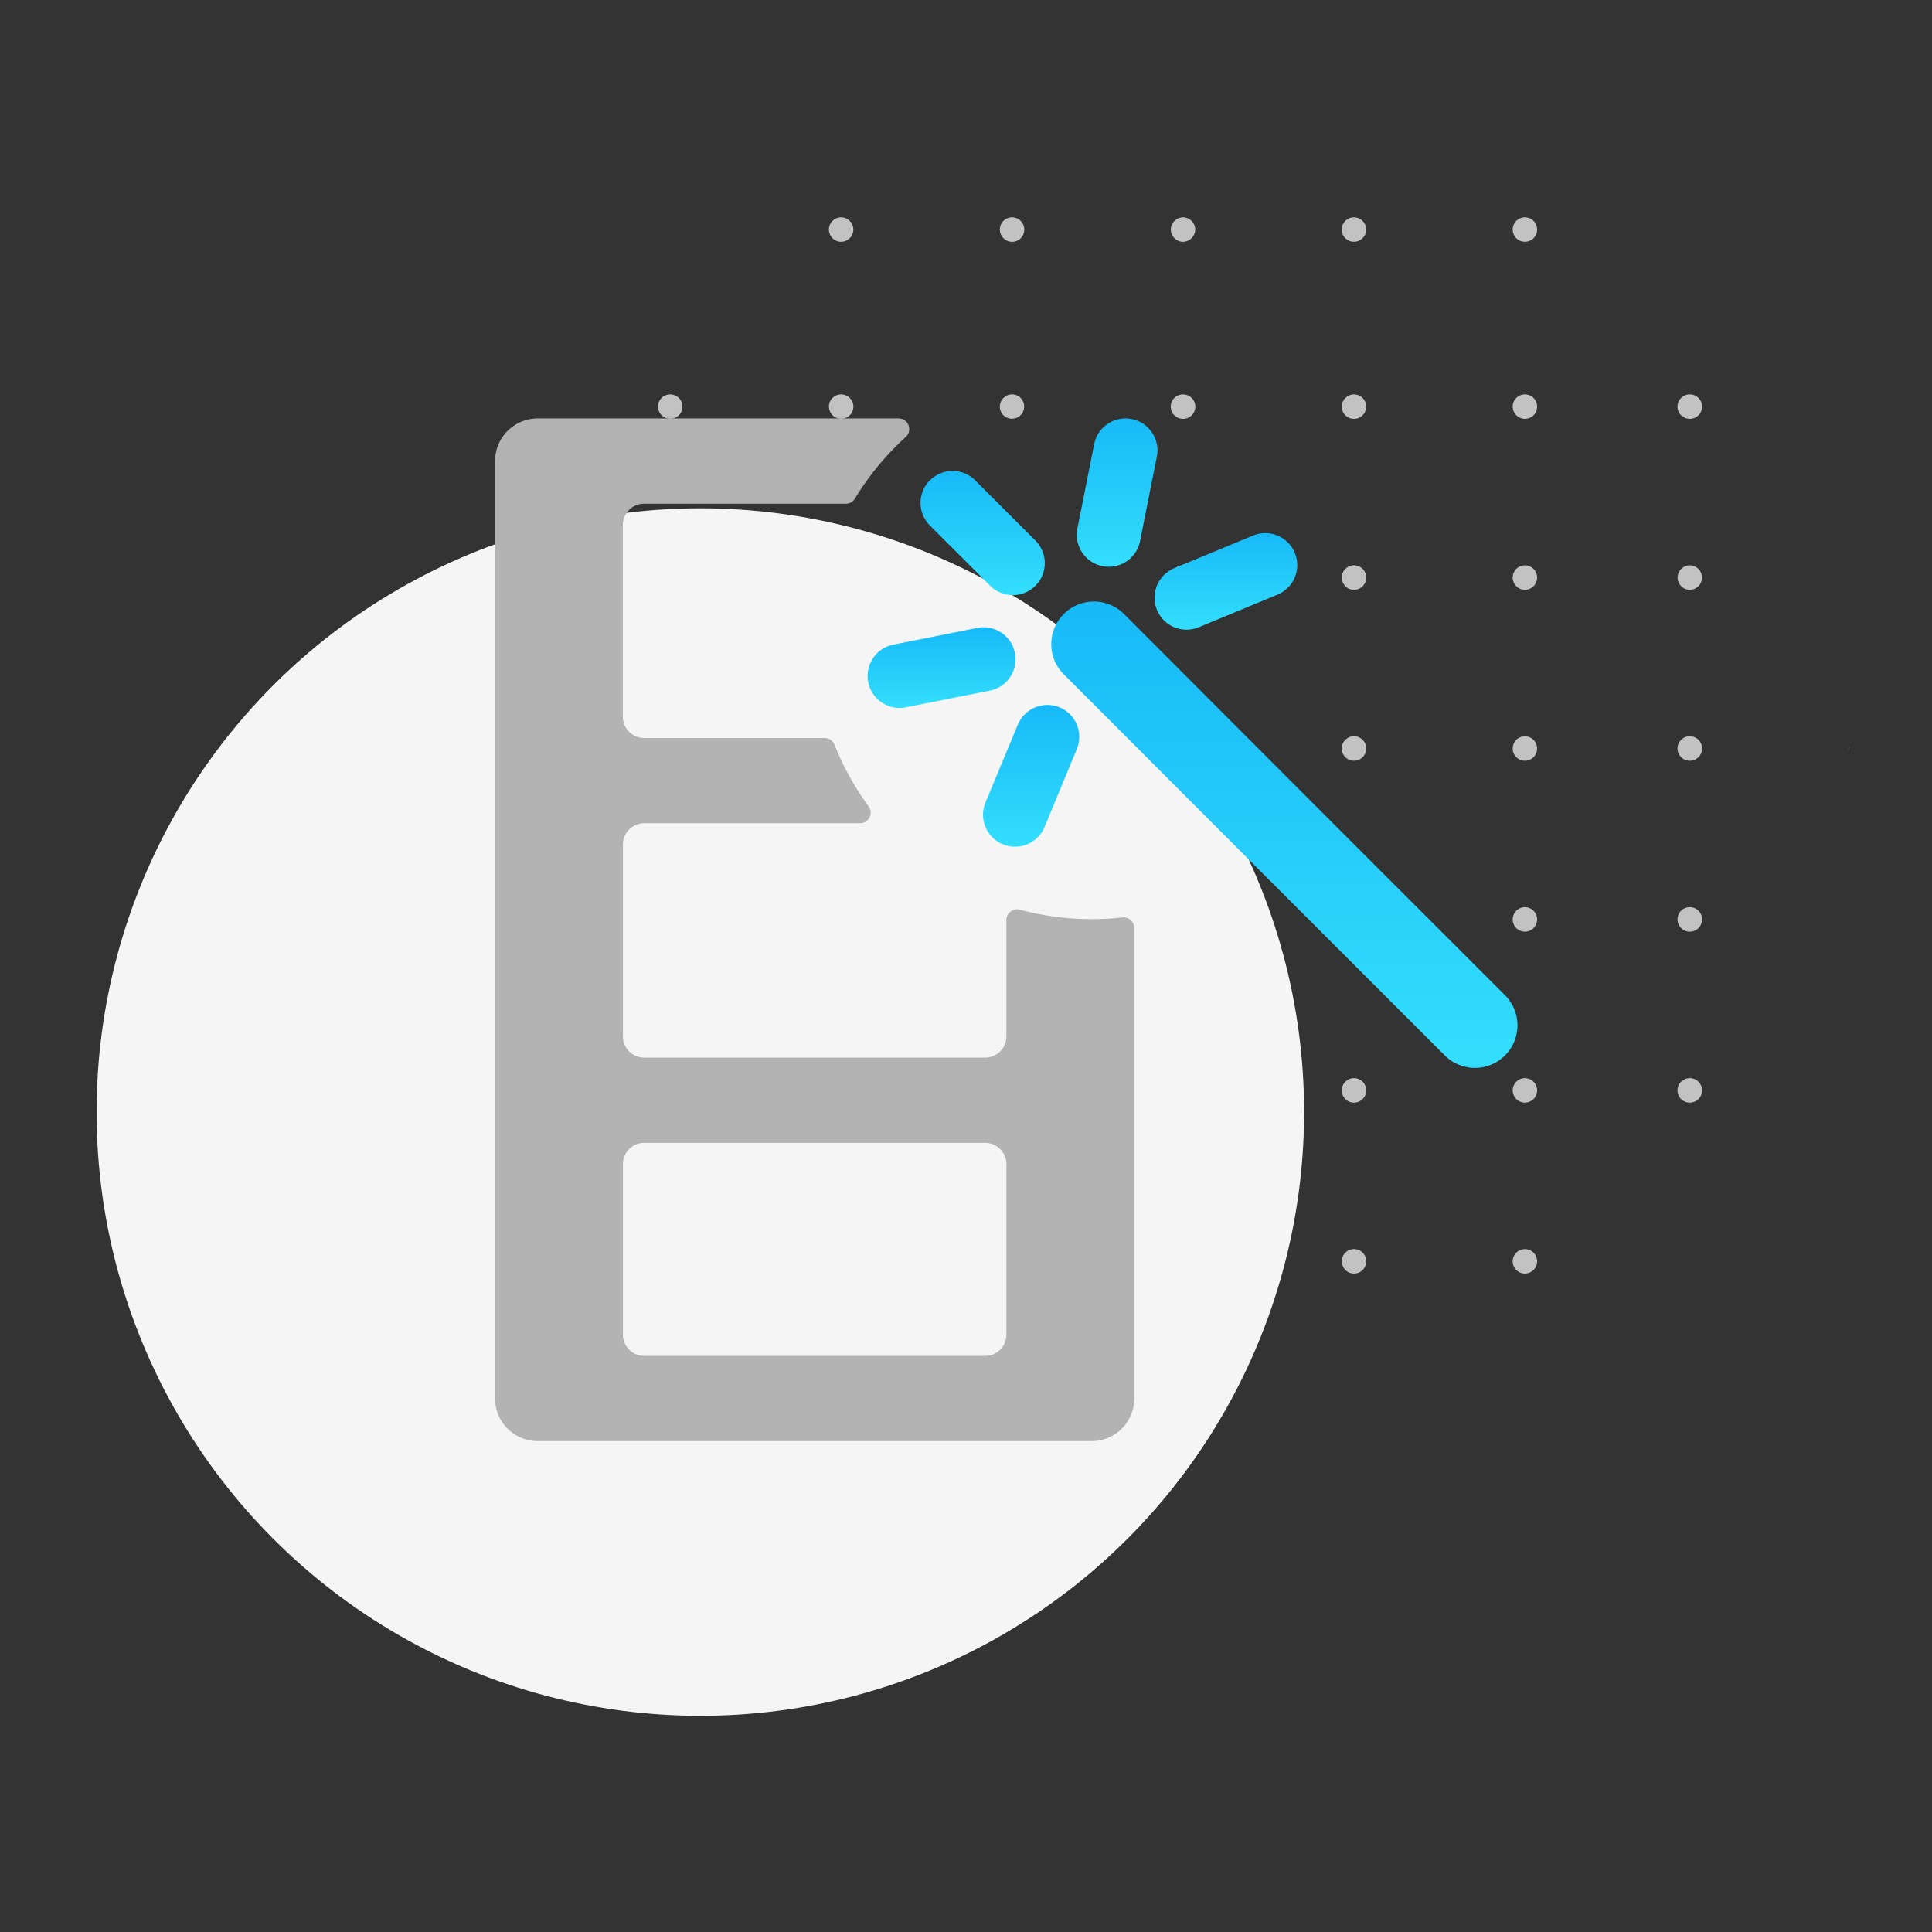
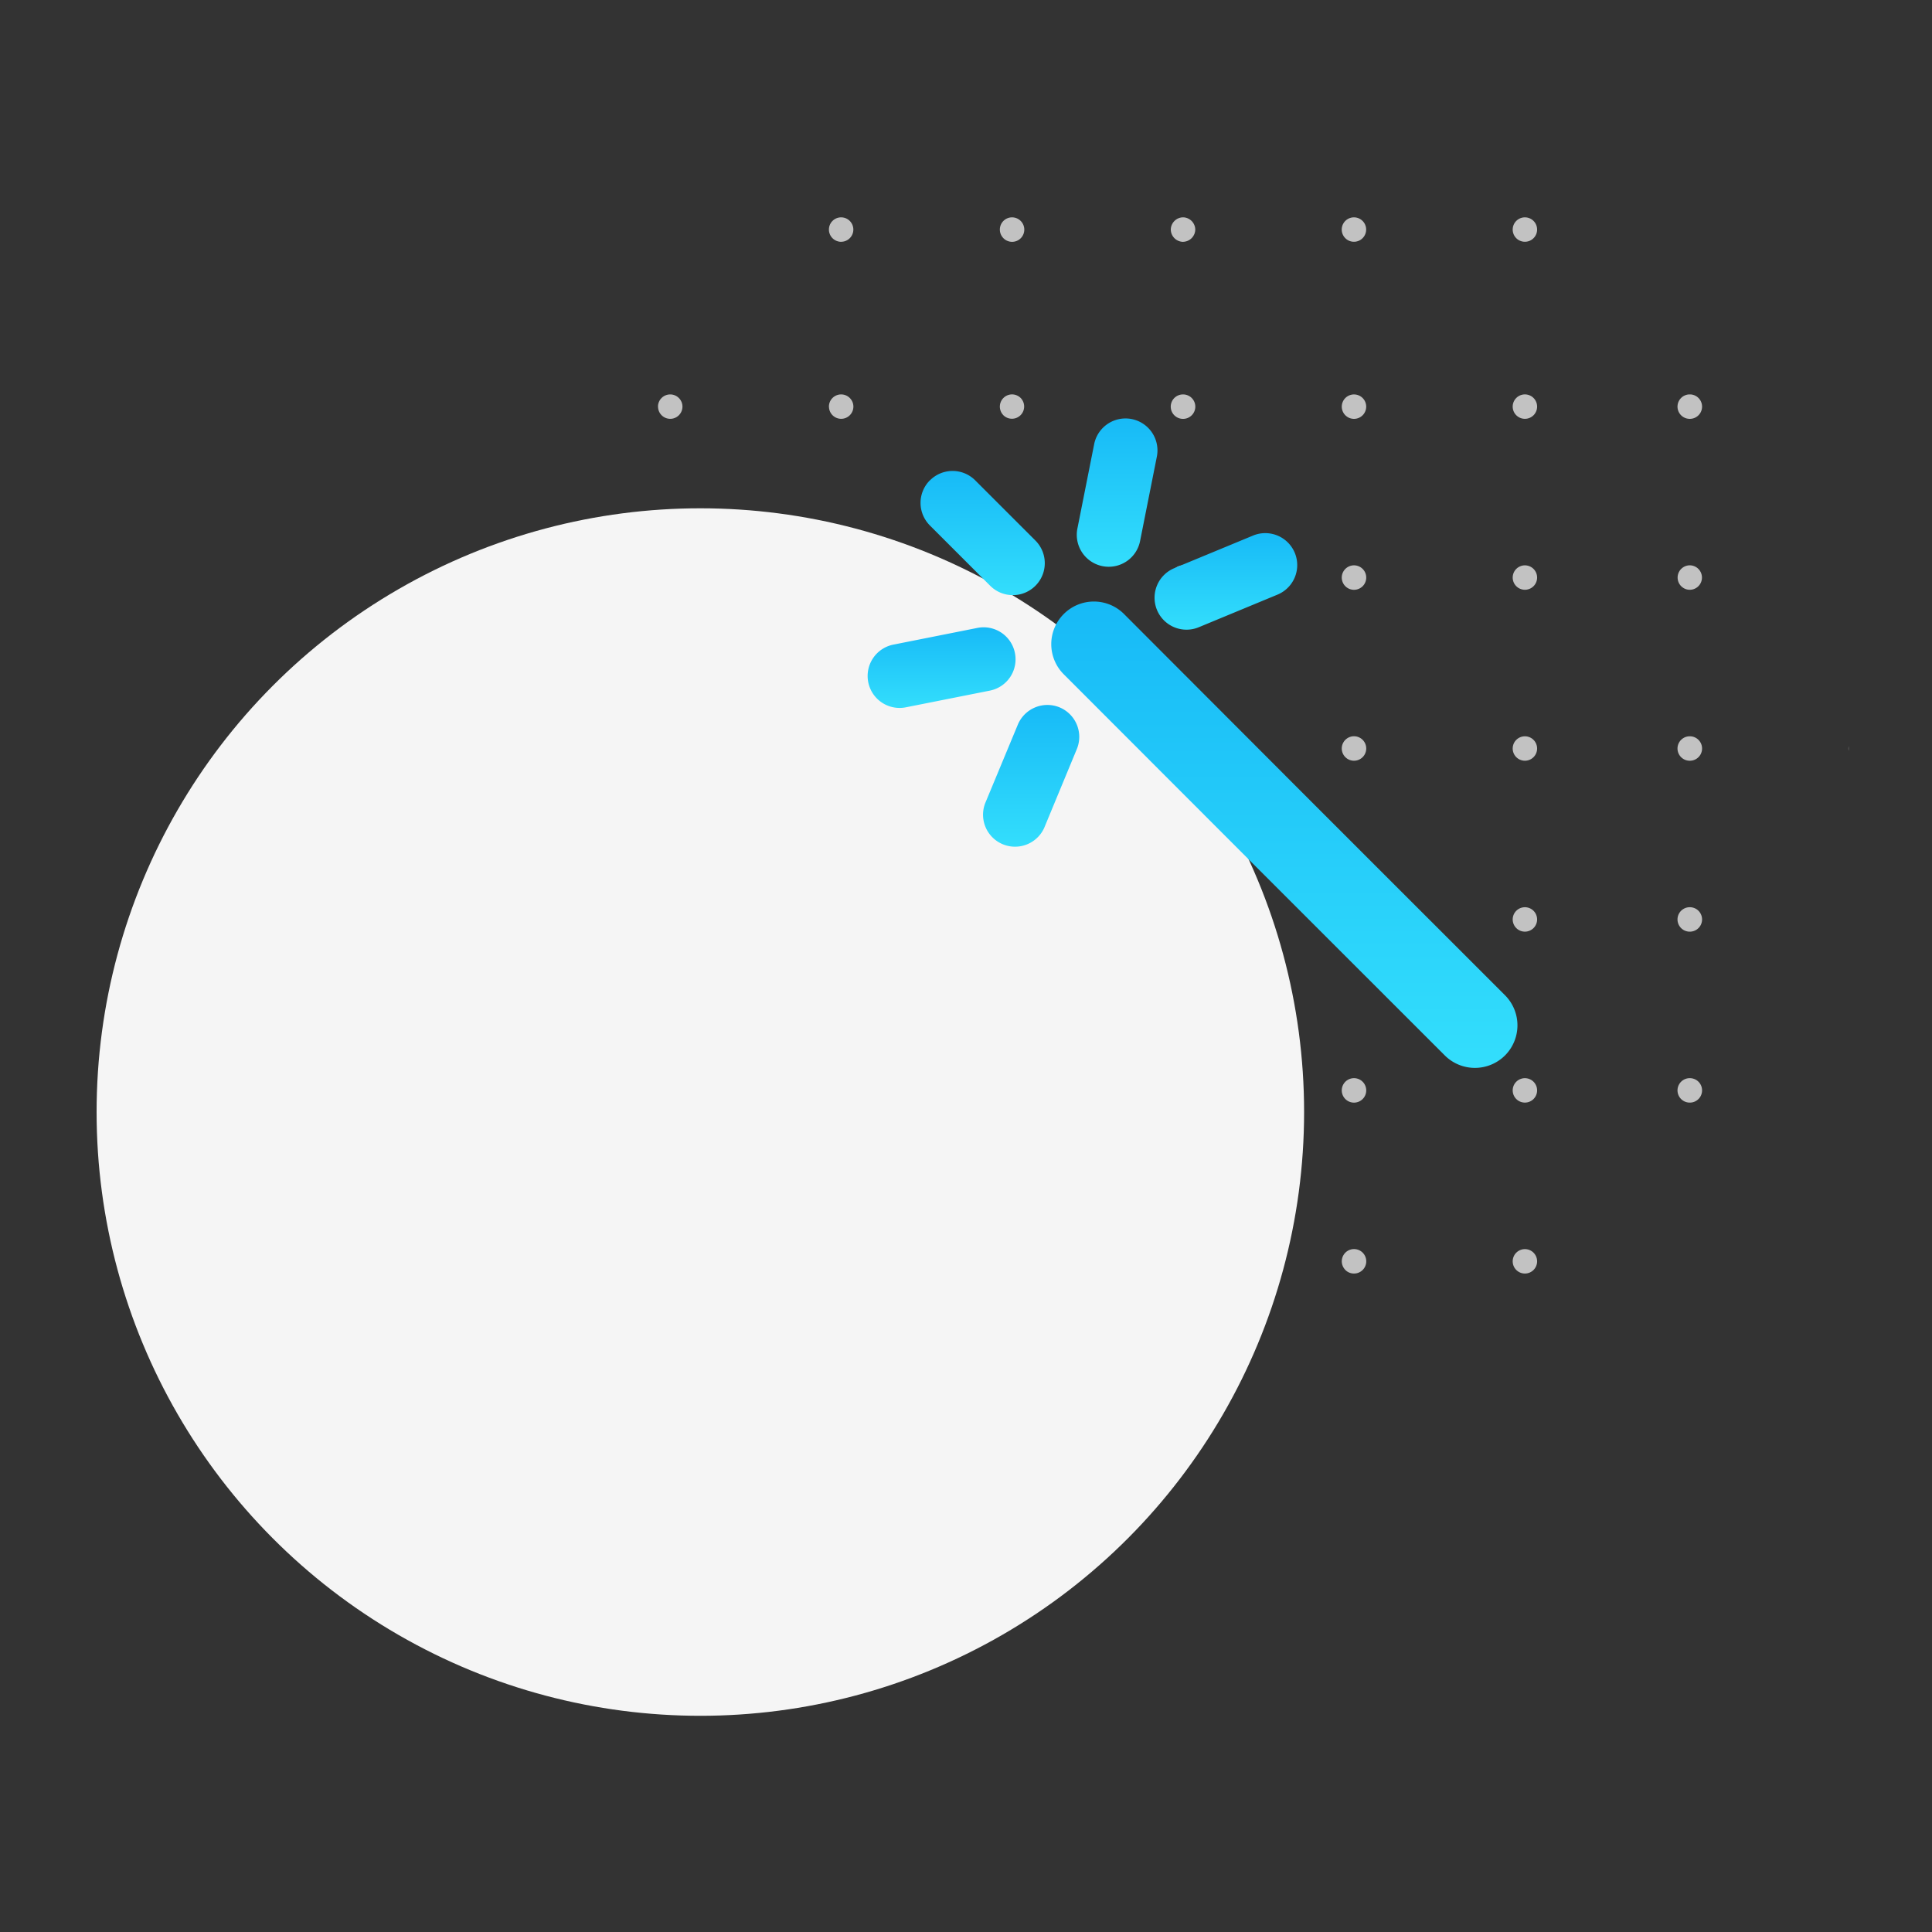
<svg xmlns="http://www.w3.org/2000/svg" width="160" height="160" viewBox="0 0 160 160">
  <rect x="0" y="0" width="160" height="160" fill="#333333" stroke="none" />
  <defs>
    <linearGradient id="a" x1="0.5" x2="0.5" y2="1" gradientUnits="objectBoundingBox">
      <stop offset="0" stop-color="#17baf7" />
      <stop offset="1" stop-color="#33defc" />
    </linearGradient>
  </defs>
  <g transform="translate(-544 -2777)">
    <g transform="translate(416 2185)">
      <rect width="160" height="160" transform="translate(128 592)" fill="none" />
      <g transform="translate(136 610)">
        <path d="M70.784,86.458A1.011,1.011,0,1,1,71.8,87.469,1.012,1.012,0,0,1,70.784,86.458Zm-27.3,1.012h-.049a1.012,1.012,0,0,1,0-2.022h.1a1.012,1.012,0,0,1,0,2.022Zm-14.872-.3a1.011,1.011,0,0,1,.715-1.726,1.019,1.019,0,0,1,.716.3,1.012,1.012,0,0,1-1.431,1.431Zm-14.453-.715a1.013,1.013,0,0,1,1.727-.715,1,1,0,0,1,.3.715,1.011,1.011,0,1,1-2.022,0Zm42.765.714a1.013,1.013,0,1,1,.716.3A1.007,1.007,0,0,1,56.922,87.171ZM85.447,73.312H85.4a1.012,1.012,0,0,1,0-2.022h.1a1.012,1.012,0,0,1,0,2.022ZM70.784,72.3A1.011,1.011,0,1,1,71.8,73.312,1.012,1.012,0,0,1,70.784,72.3Zm-13.862.715a1.013,1.013,0,1,1,.716.3A1.009,1.009,0,0,1,56.922,73.015Zm-13.441.3h-.049a1.012,1.012,0,0,1,0-2.022h.1a1.012,1.012,0,0,1,0,2.022ZM14.157,72.3a1.013,1.013,0,0,1,1.727-.715,1,1,0,0,1,.3.715,1.011,1.011,0,1,1-2.022,0ZM0,72.3a1.013,1.013,0,0,1,1.727-.715,1,1,0,0,1,.3.715A1.011,1.011,0,1,1,0,72.3Zm29.153.909a.994.994,0,0,1,.007-1.988h.008a.994.994,0,0,1-.009,1.988ZM85.447,59.155H85.4a1.012,1.012,0,0,1,0-2.022h.1a1.012,1.012,0,0,1,0,2.022ZM70.784,58.145A1.011,1.011,0,1,1,71.8,59.155,1.012,1.012,0,0,1,70.784,58.145Zm-13.862.714a1.013,1.013,0,1,1,.716.3A1.008,1.008,0,0,1,56.922,58.858Zm-13.441.3h-.049a1.012,1.012,0,0,1,0-2.022h.1a1.012,1.012,0,0,1,0,2.022ZM14.157,58.145a1.013,1.013,0,0,1,1.727-.716,1,1,0,0,1,.3.716,1.011,1.011,0,0,1-2.022,0ZM0,58.145a1.013,1.013,0,0,1,1.727-.716,1.013,1.013,0,0,1-.715,1.727A1.012,1.012,0,0,1,0,58.145ZM29.15,59a.994.994,0,0,1-.986-1,1,1,0,0,1,.993-.986h.008A.994.994,0,0,1,29.158,59ZM28.61,44.7a1.011,1.011,0,0,1,.715-1.726,1.019,1.019,0,0,1,.716.3A1.012,1.012,0,1,1,28.61,44.7Zm56.837.3H85.4a1.012,1.012,0,0,1,0-2.022h.1A1.012,1.012,0,0,1,85.5,45ZM70.784,43.987A1.011,1.011,0,1,1,71.8,45,1.012,1.012,0,0,1,70.784,43.987ZM56.922,44.7a1.013,1.013,0,1,1,.716.3A1.008,1.008,0,0,1,56.922,44.7ZM43.482,45h-.049a1.012,1.012,0,0,1,0-2.022h.1a1.012,1.012,0,0,1,0,2.022ZM14.157,43.987a1.013,1.013,0,0,1,1.727-.716,1,1,0,0,1,.3.716,1.011,1.011,0,0,1-2.022,0ZM0,43.987a1.013,1.013,0,0,1,1.727-.716A1.013,1.013,0,0,1,1.012,45,1.012,1.012,0,0,1,0,43.987Zm98.607-.176c0,.095,0,.192,0,.287,0,.022,0,.047,0,.07A1,1,0,0,1,98.607,43.811ZM85.447,30.842H85.4a1.013,1.013,0,0,1,0-2.023h.1a1.013,1.013,0,0,1,0,2.023ZM70.784,29.831A1.011,1.011,0,1,1,71.8,30.842,1.012,1.012,0,0,1,70.784,29.831Zm-27.3,1.012h-.049a1.013,1.013,0,0,1,0-2.023h.1a1.013,1.013,0,0,1,0,2.023ZM14.157,29.831a1.011,1.011,0,1,1,1.011,1.012A1.012,1.012,0,0,1,14.157,29.831ZM0,29.831a1.011,1.011,0,1,1,1.012,1.012A1.012,1.012,0,0,1,0,29.831Zm56.922.714a1.013,1.013,0,1,1,.716.3A1.007,1.007,0,0,1,56.922,30.544Zm-27.777.07a.994.994,0,0,1,.007-1.988h.008a.994.994,0,0,1-.007,1.988Zm56.3-13.929H85.4a1.012,1.012,0,0,1,0-2.022h.1a1.012,1.012,0,0,1,0,2.022ZM70.784,15.674A1.011,1.011,0,1,1,71.8,16.685,1.012,1.012,0,0,1,70.784,15.674Zm-13.862.714a1.011,1.011,0,1,1,.717.3A1.007,1.007,0,0,1,56.922,16.387Zm-13.441.3h-.049a1.012,1.012,0,0,1,0-2.022h.1a1.012,1.012,0,0,1,0,2.022Zm-14.872-.3a1.011,1.011,0,0,1,.715-1.726,1.019,1.019,0,0,1,.716.3,1.012,1.012,0,0,1-1.431,1.431Zm-14.453-.715a1.013,1.013,0,0,1,1.727-.715,1,1,0,0,1,.3.715,1.011,1.011,0,1,1-2.022,0ZM0,15.674a1.013,1.013,0,0,1,1.727-.715,1,1,0,0,1,.3.715,1.011,1.011,0,1,1-2.022,0ZM71.08,1.726a1.011,1.011,0,1,1,1.1.22,1.014,1.014,0,0,1-1.1-.22Zm-14.158,0a1.011,1.011,0,1,1,1.1.22,1.013,1.013,0,0,1-1.1-.22Zm-13.441.3h-.049a1.032,1.032,0,0,1-.963-1.011A1.032,1.032,0,0,1,43.433,0h.1a1.032,1.032,0,0,1,.963,1.012,1.032,1.032,0,0,1-.963,1.011Zm-14.872-.3A1.011,1.011,0,0,1,29.325,0a1.019,1.019,0,0,1,.716.3,1.013,1.013,0,0,1-.329,1.651,1.013,1.013,0,0,1-1.1-.22Zm-13.441.3a1.019,1.019,0,0,1-.715-.3,1.011,1.011,0,1,1,1.1.22,1,1,0,0,1-.385.076Z" transform="translate(46.491)" fill="#c2c2c2" />
        <circle cx="50" cy="50" r="50" transform="translate(0 24.095)" fill="#f5f5f5" />
      </g>
    </g>
    <g transform="translate(489 1899.654)">
      <g transform="translate(96 912)">
-         <path d="M138.7,952.829a.875.875,0,0,1,.776-.145,22.888,22.888,0,0,0,5.932.78,23.661,23.661,0,0,0,2.551-.141.9.9,0,0,1,.685.222.878.878,0,0,1,.293.656v38.962a3.53,3.53,0,0,1-3.529,3.529H99.529A3.529,3.529,0,0,1,96,993.164V915.529A3.529,3.529,0,0,1,99.529,912h29.889a.882.882,0,0,1,.593,1.535,23.1,23.1,0,0,0-4.21,5.1.885.885,0,0,1-.755.424h-16.7a1.765,1.765,0,0,0-1.764,1.764V936.7a1.765,1.765,0,0,0,1.764,1.764h14.934a.884.884,0,0,1,.826.547,22.925,22.925,0,0,0,2.823,5.1.881.881,0,0,1-.706,1.412H108.351a1.765,1.765,0,0,0-1.764,1.765v15.88a1.765,1.765,0,0,0,1.764,1.764h28.231a1.765,1.765,0,0,0,1.764-1.764v-9.634A.886.886,0,0,1,138.7,952.829Zm-2.114,19.162H108.351a1.765,1.765,0,0,0-1.764,1.764V987.87a1.765,1.765,0,0,0,1.764,1.764h28.231a1.765,1.765,0,0,0,1.764-1.764V973.755A1.765,1.765,0,0,0,136.582,971.991Z" transform="translate(-96 -911.999)" fill="#b3b3b3" fill-rule="evenodd" />
        <path d="M146.6,953.862a3.531,3.531,0,0,0,0-4.99l-15.707-15.7-15.8-15.827a3.53,3.53,0,1,0-4.993,4.99l15.816,15.831,15.707,15.7A3.528,3.528,0,0,0,146.6,953.862Z" transform="translate(-62.964 -901.107)" fill="url(#a)" />
        <path d="M106.761,914.007a2.645,2.645,0,0,0,0,3.744l4.99,4.99A2.648,2.648,0,0,0,115.5,919l-4.99-4.99a2.645,2.645,0,0,0-3.744,0Z" transform="translate(-70.749 -908.886)" fill="url(#a)" />
        <path d="M109.714,921.053a2.647,2.647,0,1,0,5.191,1.03l1.373-6.906a2.647,2.647,0,0,0-5.187-1.059Z" transform="translate(-61.475 -912)" fill="url(#a)" />
        <path d="M111.678,921.052a2.647,2.647,0,0,0,3.462,1.429l6.518-2.7a2.647,2.647,0,1,0-2.026-4.891l-6.521,2.7A2.651,2.651,0,0,0,111.678,921.052Z" transform="translate(-56.861 -905.191)" fill="url(#a)" />
        <path d="M116.918,919.031a2.641,2.641,0,0,0-3.112-2.079l-6.924,1.377a2.647,2.647,0,1,0,1.037,5.191l6.924-1.376a2.642,2.642,0,0,0,2.075-3.112Z" transform="translate(-73.866 -899.604)" fill="url(#a)" />
        <path d="M113.789,918.923a2.654,2.654,0,0,0-3.458,1.432l-2.71,6.522a2.65,2.65,0,0,0,4.895,2.025l2.7-6.521A2.646,2.646,0,0,0,113.789,918.923Z" transform="translate(-67.039 -894.996)" fill="url(#a)" />
      </g>
    </g>
  </g>
</svg>